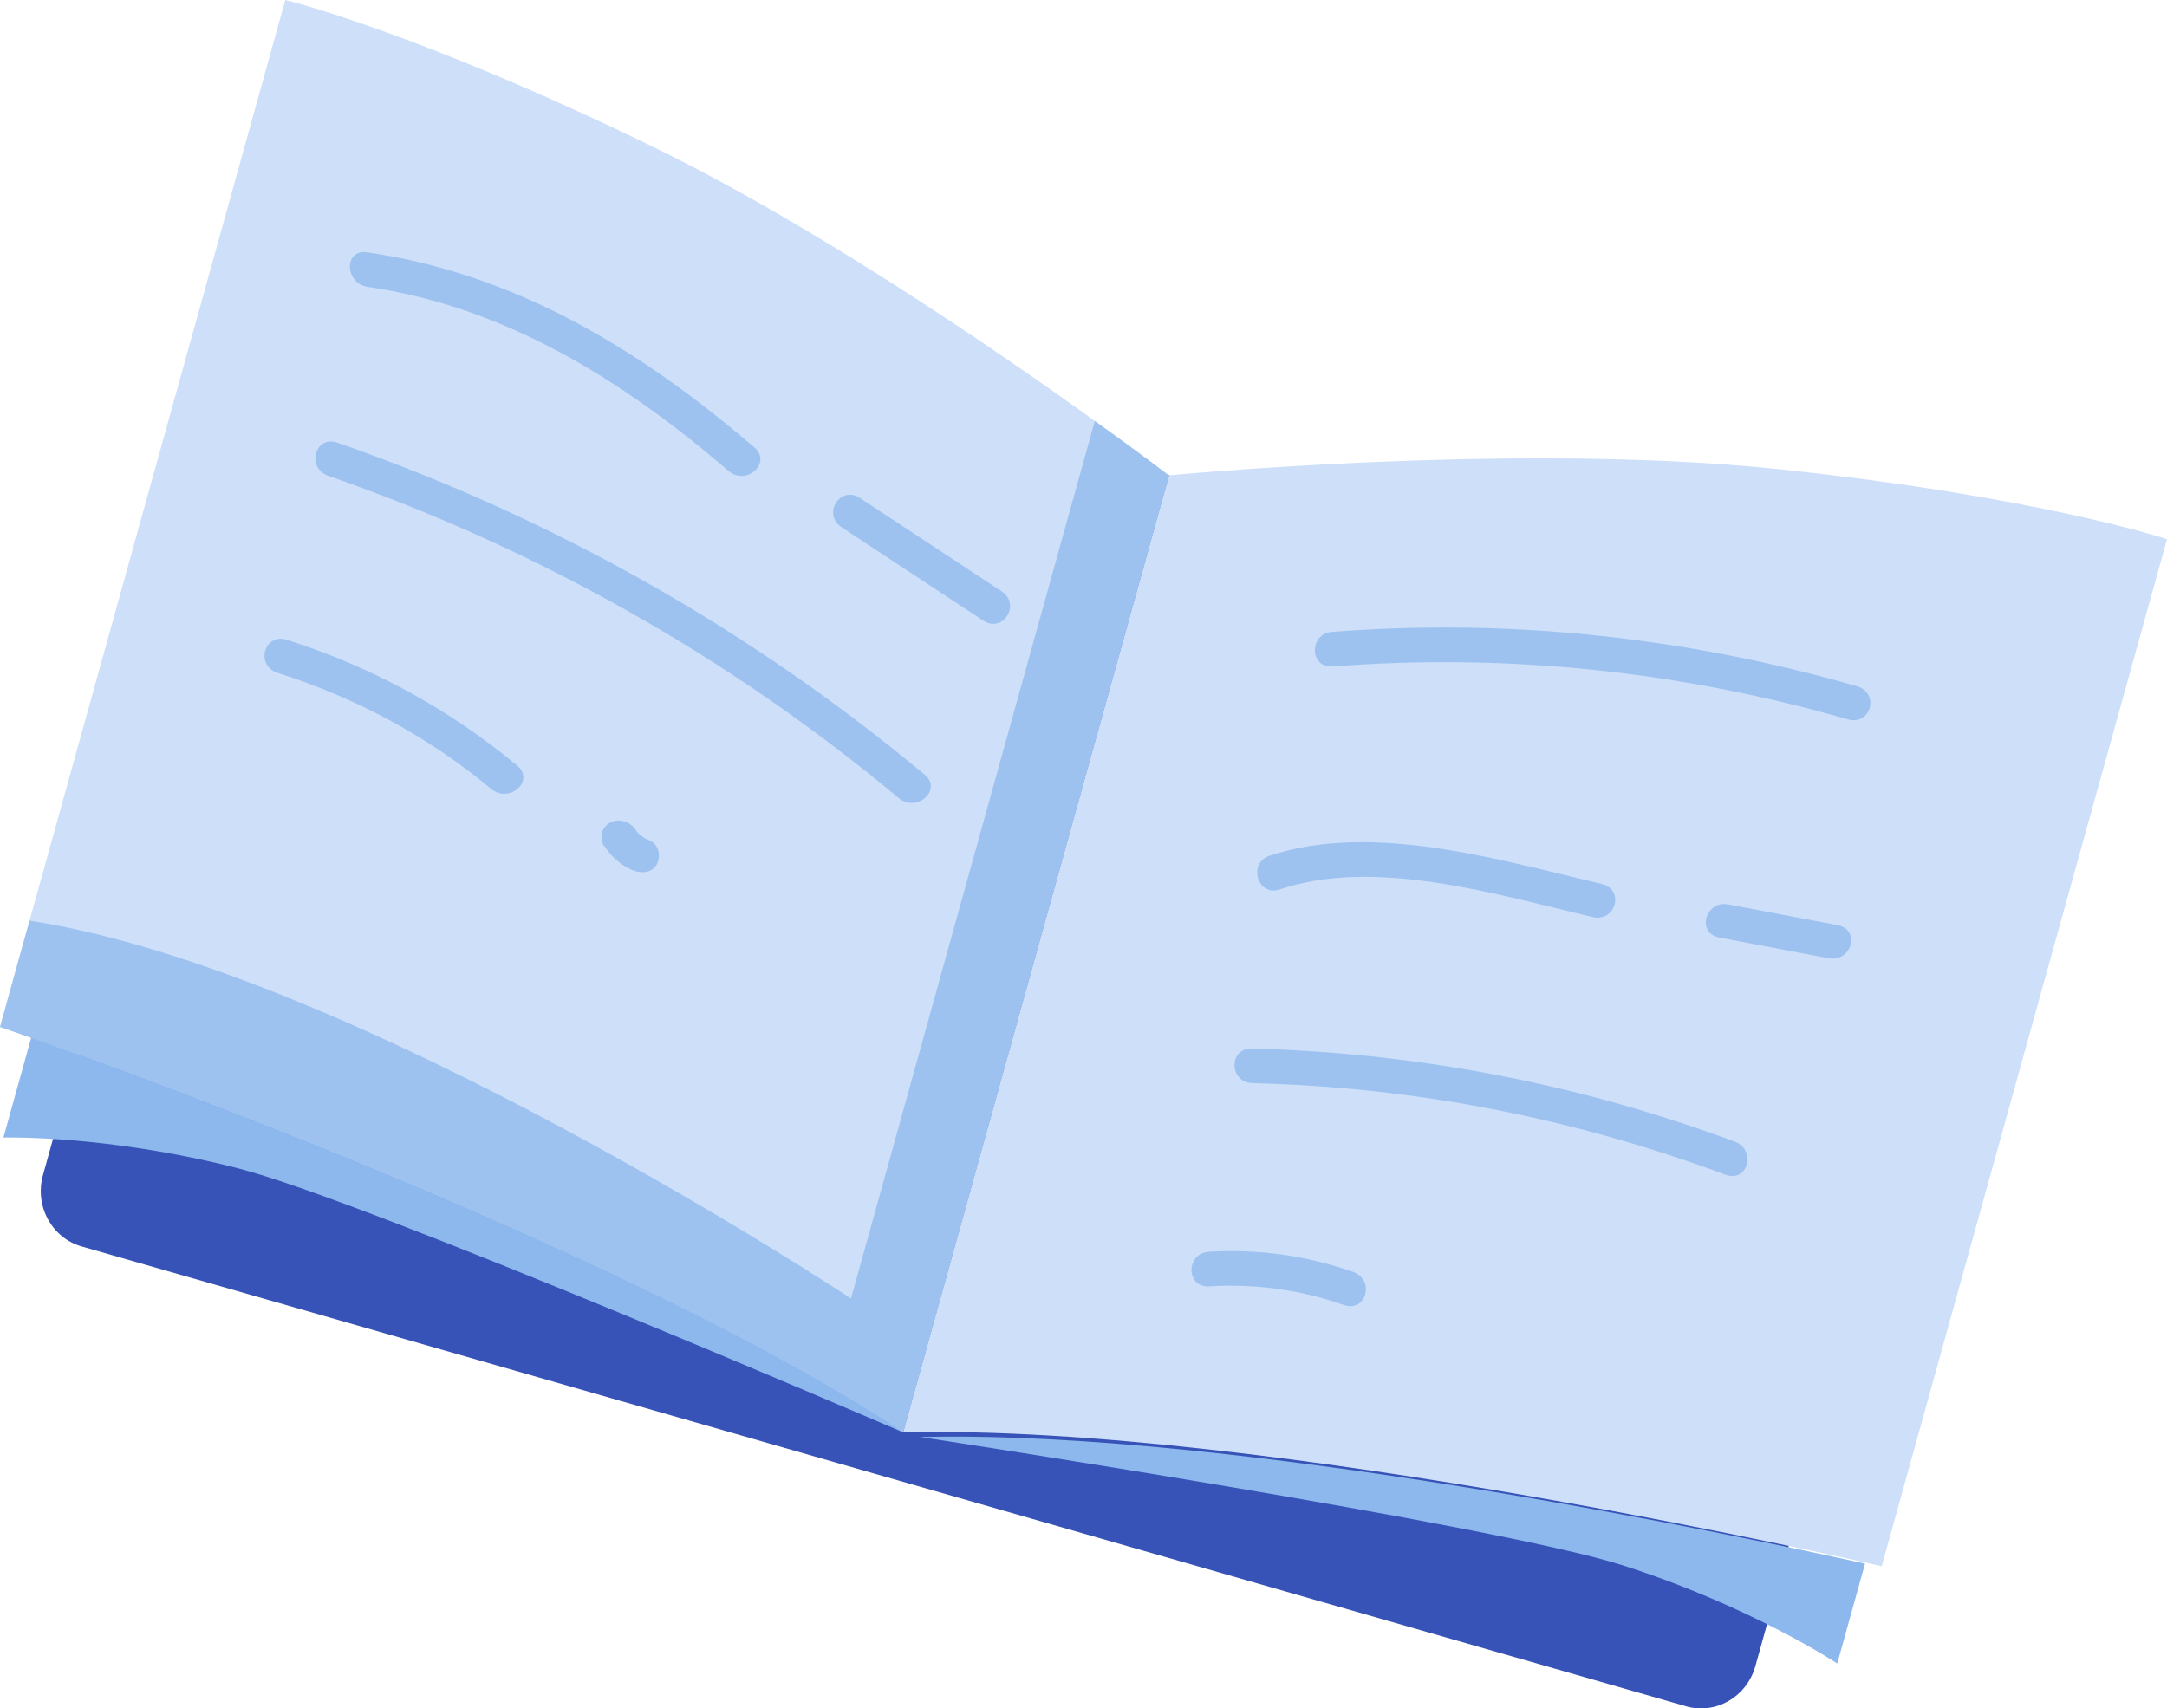
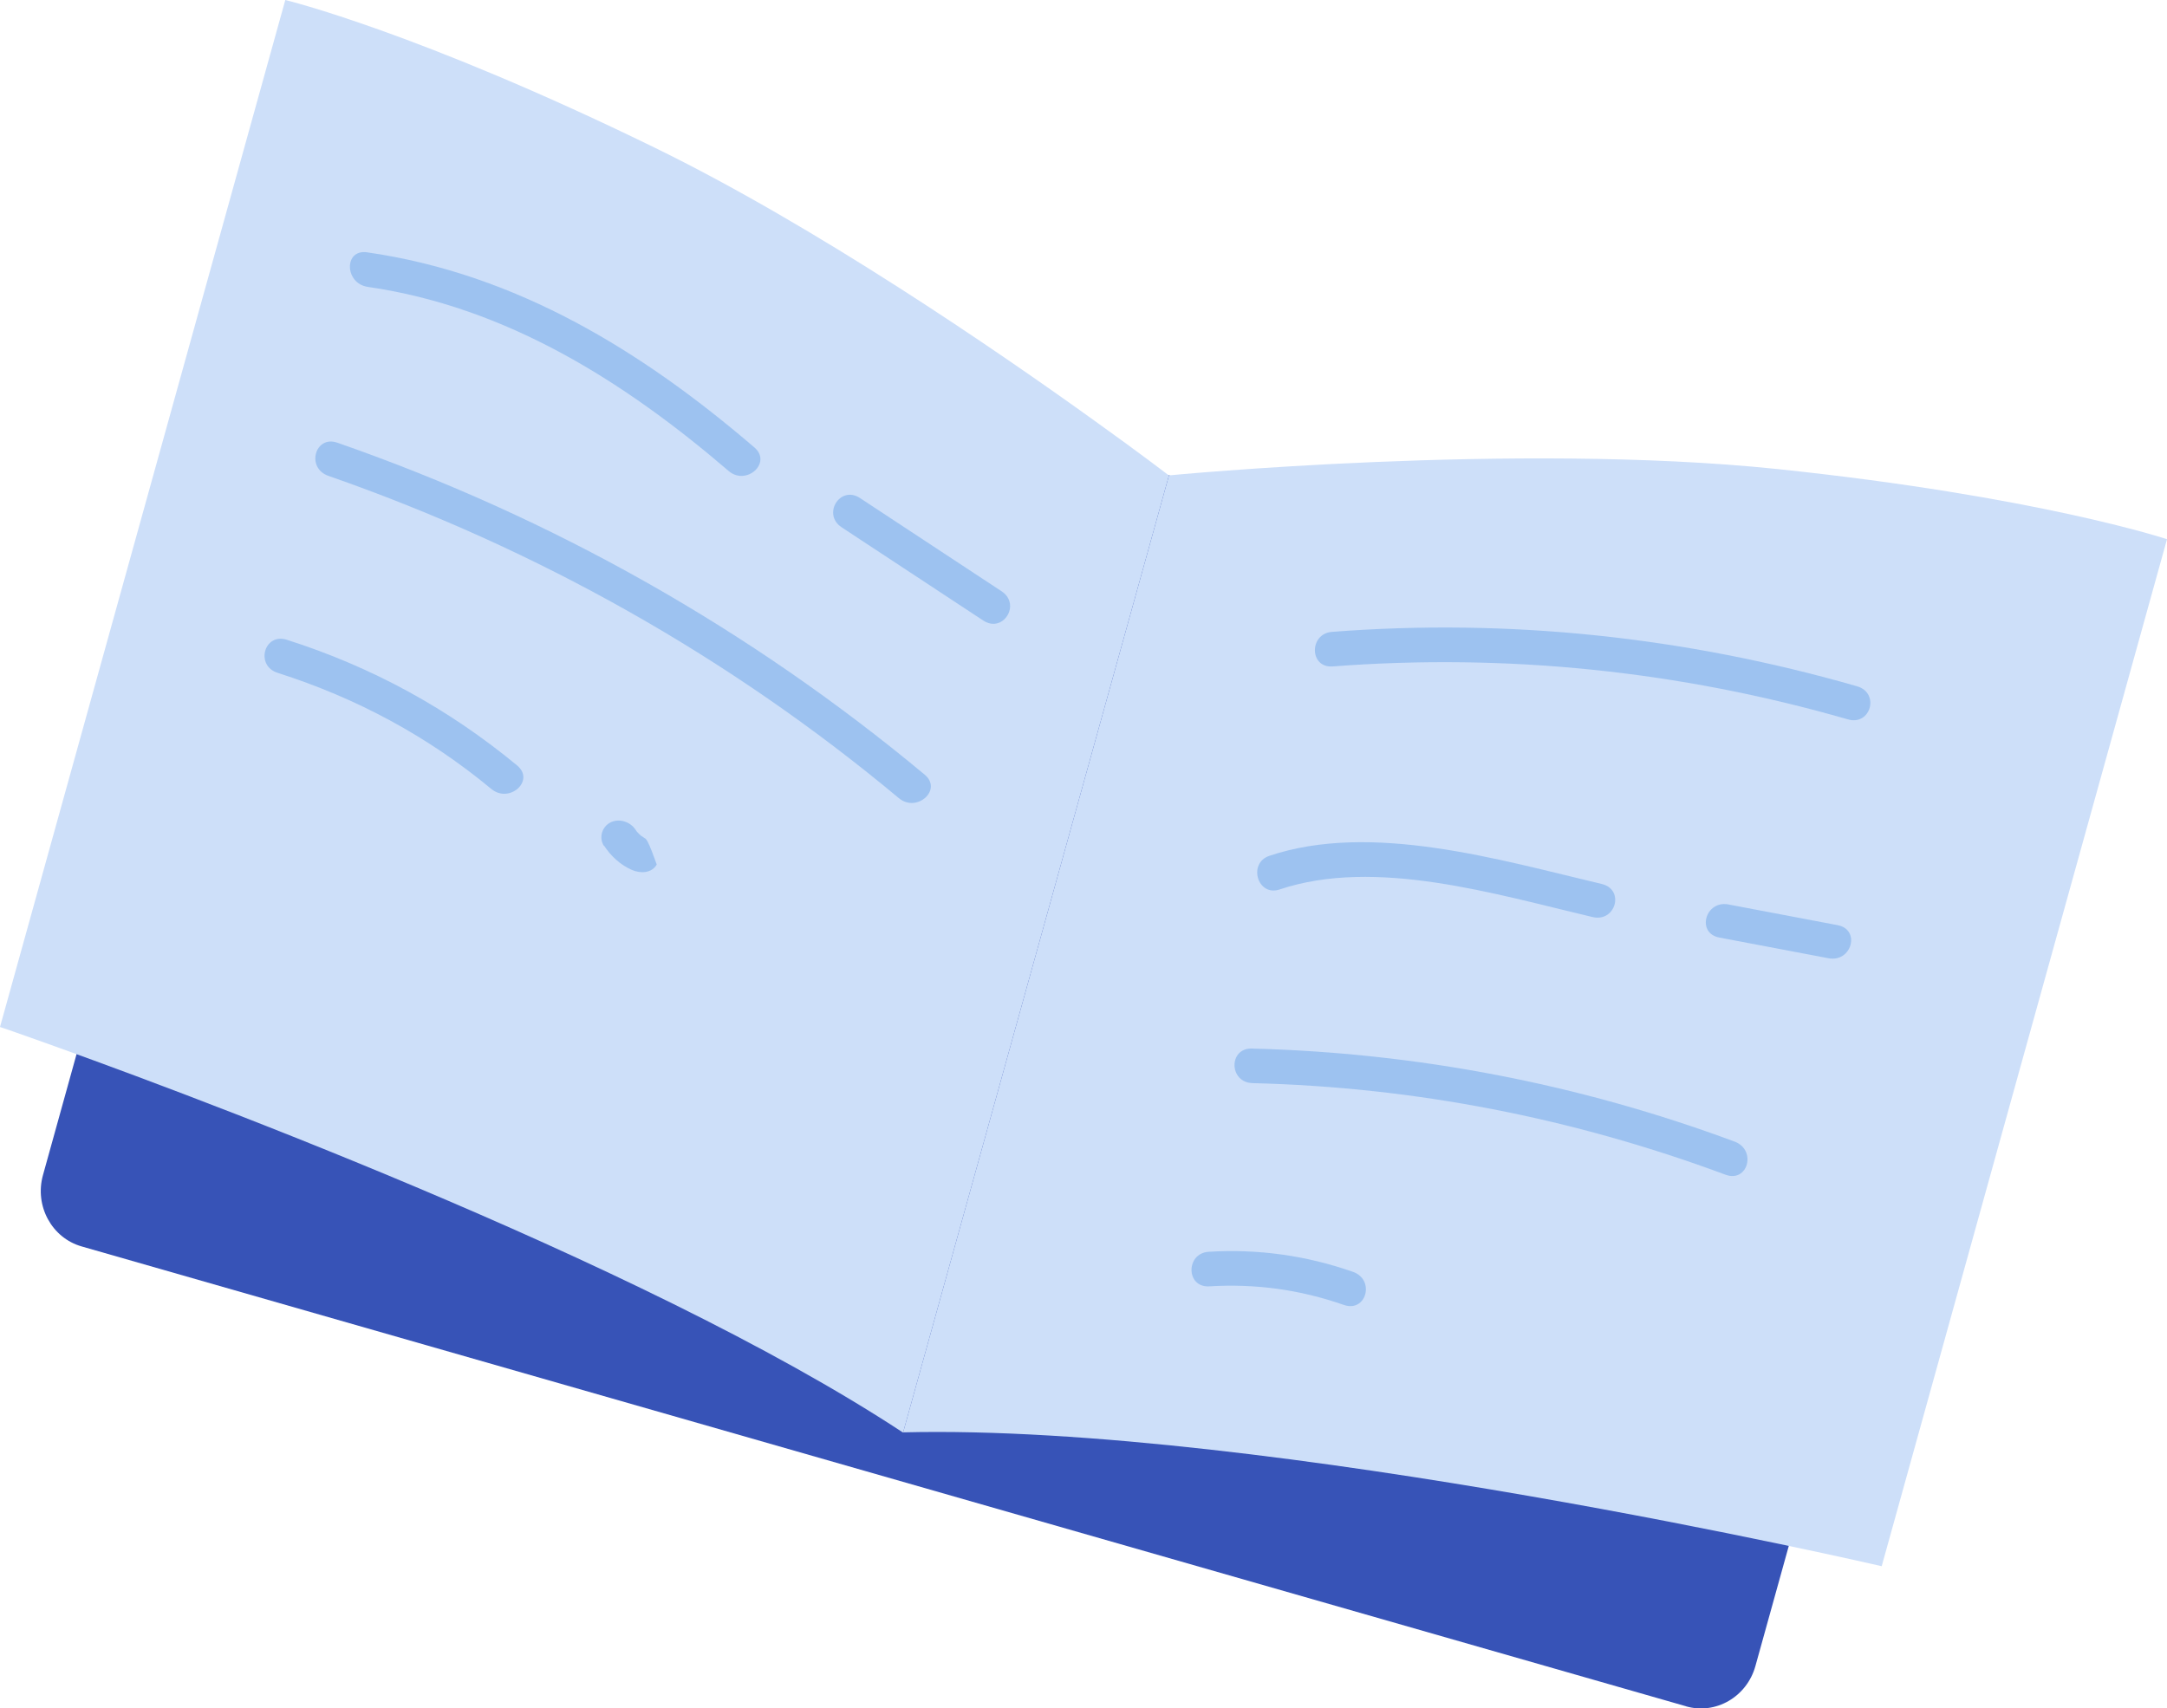
<svg xmlns="http://www.w3.org/2000/svg" width="175" height="138" viewBox="0 0 175 138" fill="none">
  <g clip-path="url(#clip0_188_206)">
    <path d="M136.151 137.828L6.593 100.685C4.177 99.995 2.779 97.409 3.469 94.926L23.454 22.917C24.145 20.434 26.664 18.968 29.08 19.675L158.639 56.817C161.055 57.507 162.453 60.094 161.763 62.577L141.76 134.586C141.07 137.069 138.55 138.535 136.134 137.828H136.151Z" fill="#3753B7" />
    <path d="M94.403 38.401L72.934 115.704C72.934 115.704 72.934 115.704 72.899 115.704C51.637 101.702 12.737 87.459 2.52 83.838C0.897 83.252 0 82.959 0 82.959L23.04 0C23.04 0 33.706 2.569 52.811 11.898C65.858 18.261 80.459 28.279 88.415 34.004C92.125 36.66 94.386 38.401 94.386 38.401H94.403Z" fill="#CDDFF9" />
    <path d="M94.403 38.401C94.403 38.401 122.379 35.694 143.486 37.884C164.593 40.091 175 43.557 175 43.557L151.96 126.516C151.96 126.516 102.256 114.98 72.934 115.704L94.403 38.401Z" fill="#CDDFF9" />
-     <path d="M72.899 115.687C71.622 115.135 29.684 97.064 19.226 94.374C8.612 91.649 0.276 91.891 0.276 91.891L2.52 83.821C12.737 87.442 51.637 101.685 72.899 115.67V115.687Z" fill="#8CB8ED" />
-     <path d="M74.228 116.066C75.592 116.273 120.653 123.153 130.939 126.412C141.398 129.74 148.37 134.379 148.37 134.379L150.614 126.309C140.035 123.964 99.546 115.445 74.228 116.083V116.066Z" fill="#8CB8ED" />
    <g opacity="0.73">
      <path d="M22.419 54.352C28.804 56.386 34.569 59.49 39.677 63.732C41.144 64.939 43.232 63.06 41.765 61.835C36.243 57.266 30.047 53.869 23.161 51.679C21.331 51.093 20.589 53.765 22.419 54.352Z" fill="#8CB8ED" />
      <path d="M138.844 75.734C141.778 76.285 144.729 76.854 147.663 77.406C149.527 77.768 150.286 75.096 148.405 74.734C145.471 74.182 142.52 73.613 139.586 73.061C137.722 72.699 136.963 75.371 138.844 75.734Z" fill="#8CB8ED" />
      <path d="M29.702 23.175C40.92 24.796 50.481 30.866 58.834 38.039C60.266 39.281 62.372 37.384 60.922 36.142C51.879 28.383 41.748 22.123 29.65 20.382C27.752 20.106 27.82 22.899 29.702 23.175Z" fill="#8CB8ED" />
      <path d="M67.963 42.592L79.406 50.127C81.011 51.179 82.478 48.816 80.89 47.765C77.076 45.247 73.262 42.747 69.448 40.229C67.843 39.177 66.376 41.54 67.963 42.592Z" fill="#8CB8ED" />
      <path d="M26.509 38.436C43.422 44.333 58.972 53.11 72.589 64.474C74.038 65.681 76.144 63.801 74.677 62.577C60.646 50.886 44.682 41.833 27.251 35.763C25.439 35.125 24.697 37.798 26.509 38.436Z" fill="#8CB8ED" />
-       <path d="M48.789 68.319C49.325 69.147 50.084 69.853 51.016 70.267C51.723 70.578 52.638 70.543 53.035 69.836C53.363 69.25 53.259 68.25 52.483 67.905C52.327 67.836 52.189 67.767 52.051 67.698C52.051 67.698 51.689 67.439 51.827 67.56C51.706 67.457 51.585 67.353 51.482 67.233C51.309 67.043 51.482 67.233 51.326 67.026C50.895 66.37 49.998 66.077 49.29 66.439C48.617 66.784 48.341 67.664 48.772 68.336L48.789 68.319Z" fill="#8CB8ED" />
+       <path d="M48.789 68.319C49.325 69.147 50.084 69.853 51.016 70.267C51.723 70.578 52.638 70.543 53.035 69.836C52.327 67.836 52.189 67.767 52.051 67.698C52.051 67.698 51.689 67.439 51.827 67.56C51.706 67.457 51.585 67.353 51.482 67.233C51.309 67.043 51.482 67.233 51.326 67.026C50.895 66.37 49.998 66.077 49.29 66.439C48.617 66.784 48.341 67.664 48.772 68.336L48.789 68.319Z" fill="#8CB8ED" />
      <path d="M107.623 53.834C121.62 52.765 135.582 54.179 149.233 58.111C151.08 58.645 151.822 55.972 149.975 55.438C136.082 51.438 121.81 49.937 107.571 51.041C105.708 51.179 105.725 53.972 107.623 53.834Z" fill="#8CB8ED" />
      <path d="M103.326 71.854C111.092 69.25 120.757 72.233 128.609 74.078C130.473 74.526 131.233 71.854 129.352 71.406C121.033 69.44 110.764 66.37 102.515 69.129C100.754 69.716 101.548 72.44 103.326 71.854Z" fill="#8CB8ED" />
      <path d="M101.151 87.494C114.233 87.821 127.004 90.304 139.344 94.891C141.156 95.564 141.881 92.891 140.086 92.218C127.505 87.545 114.423 85.045 101.1 84.7C99.201 84.648 99.236 87.442 101.151 87.494Z" fill="#8CB8ED" />
      <path d="M97.665 103.91C101.376 103.685 104.965 104.168 108.521 105.41C110.333 106.048 111.075 103.375 109.263 102.737C105.466 101.409 101.583 100.875 97.613 101.116C95.732 101.237 95.767 104.03 97.665 103.91Z" fill="#8CB8ED" />
    </g>
-     <path opacity="0.73" d="M94.403 38.401L72.934 115.704C72.934 115.704 72.934 115.704 72.899 115.704C51.637 101.702 12.737 87.459 2.52 83.838C0.897 83.252 0 82.959 0 82.959L2.382 74.371C28.856 78.441 68.723 104.892 68.723 104.892L88.415 34.004C92.125 36.66 94.386 38.401 94.386 38.401H94.403Z" fill="#8CB8ED" />
  </g>
  <defs>
    <clipPath id="clip0_188_206">
      <rect width="175" height="138" fill="white" />
    </clipPath>
  </defs>
</svg>